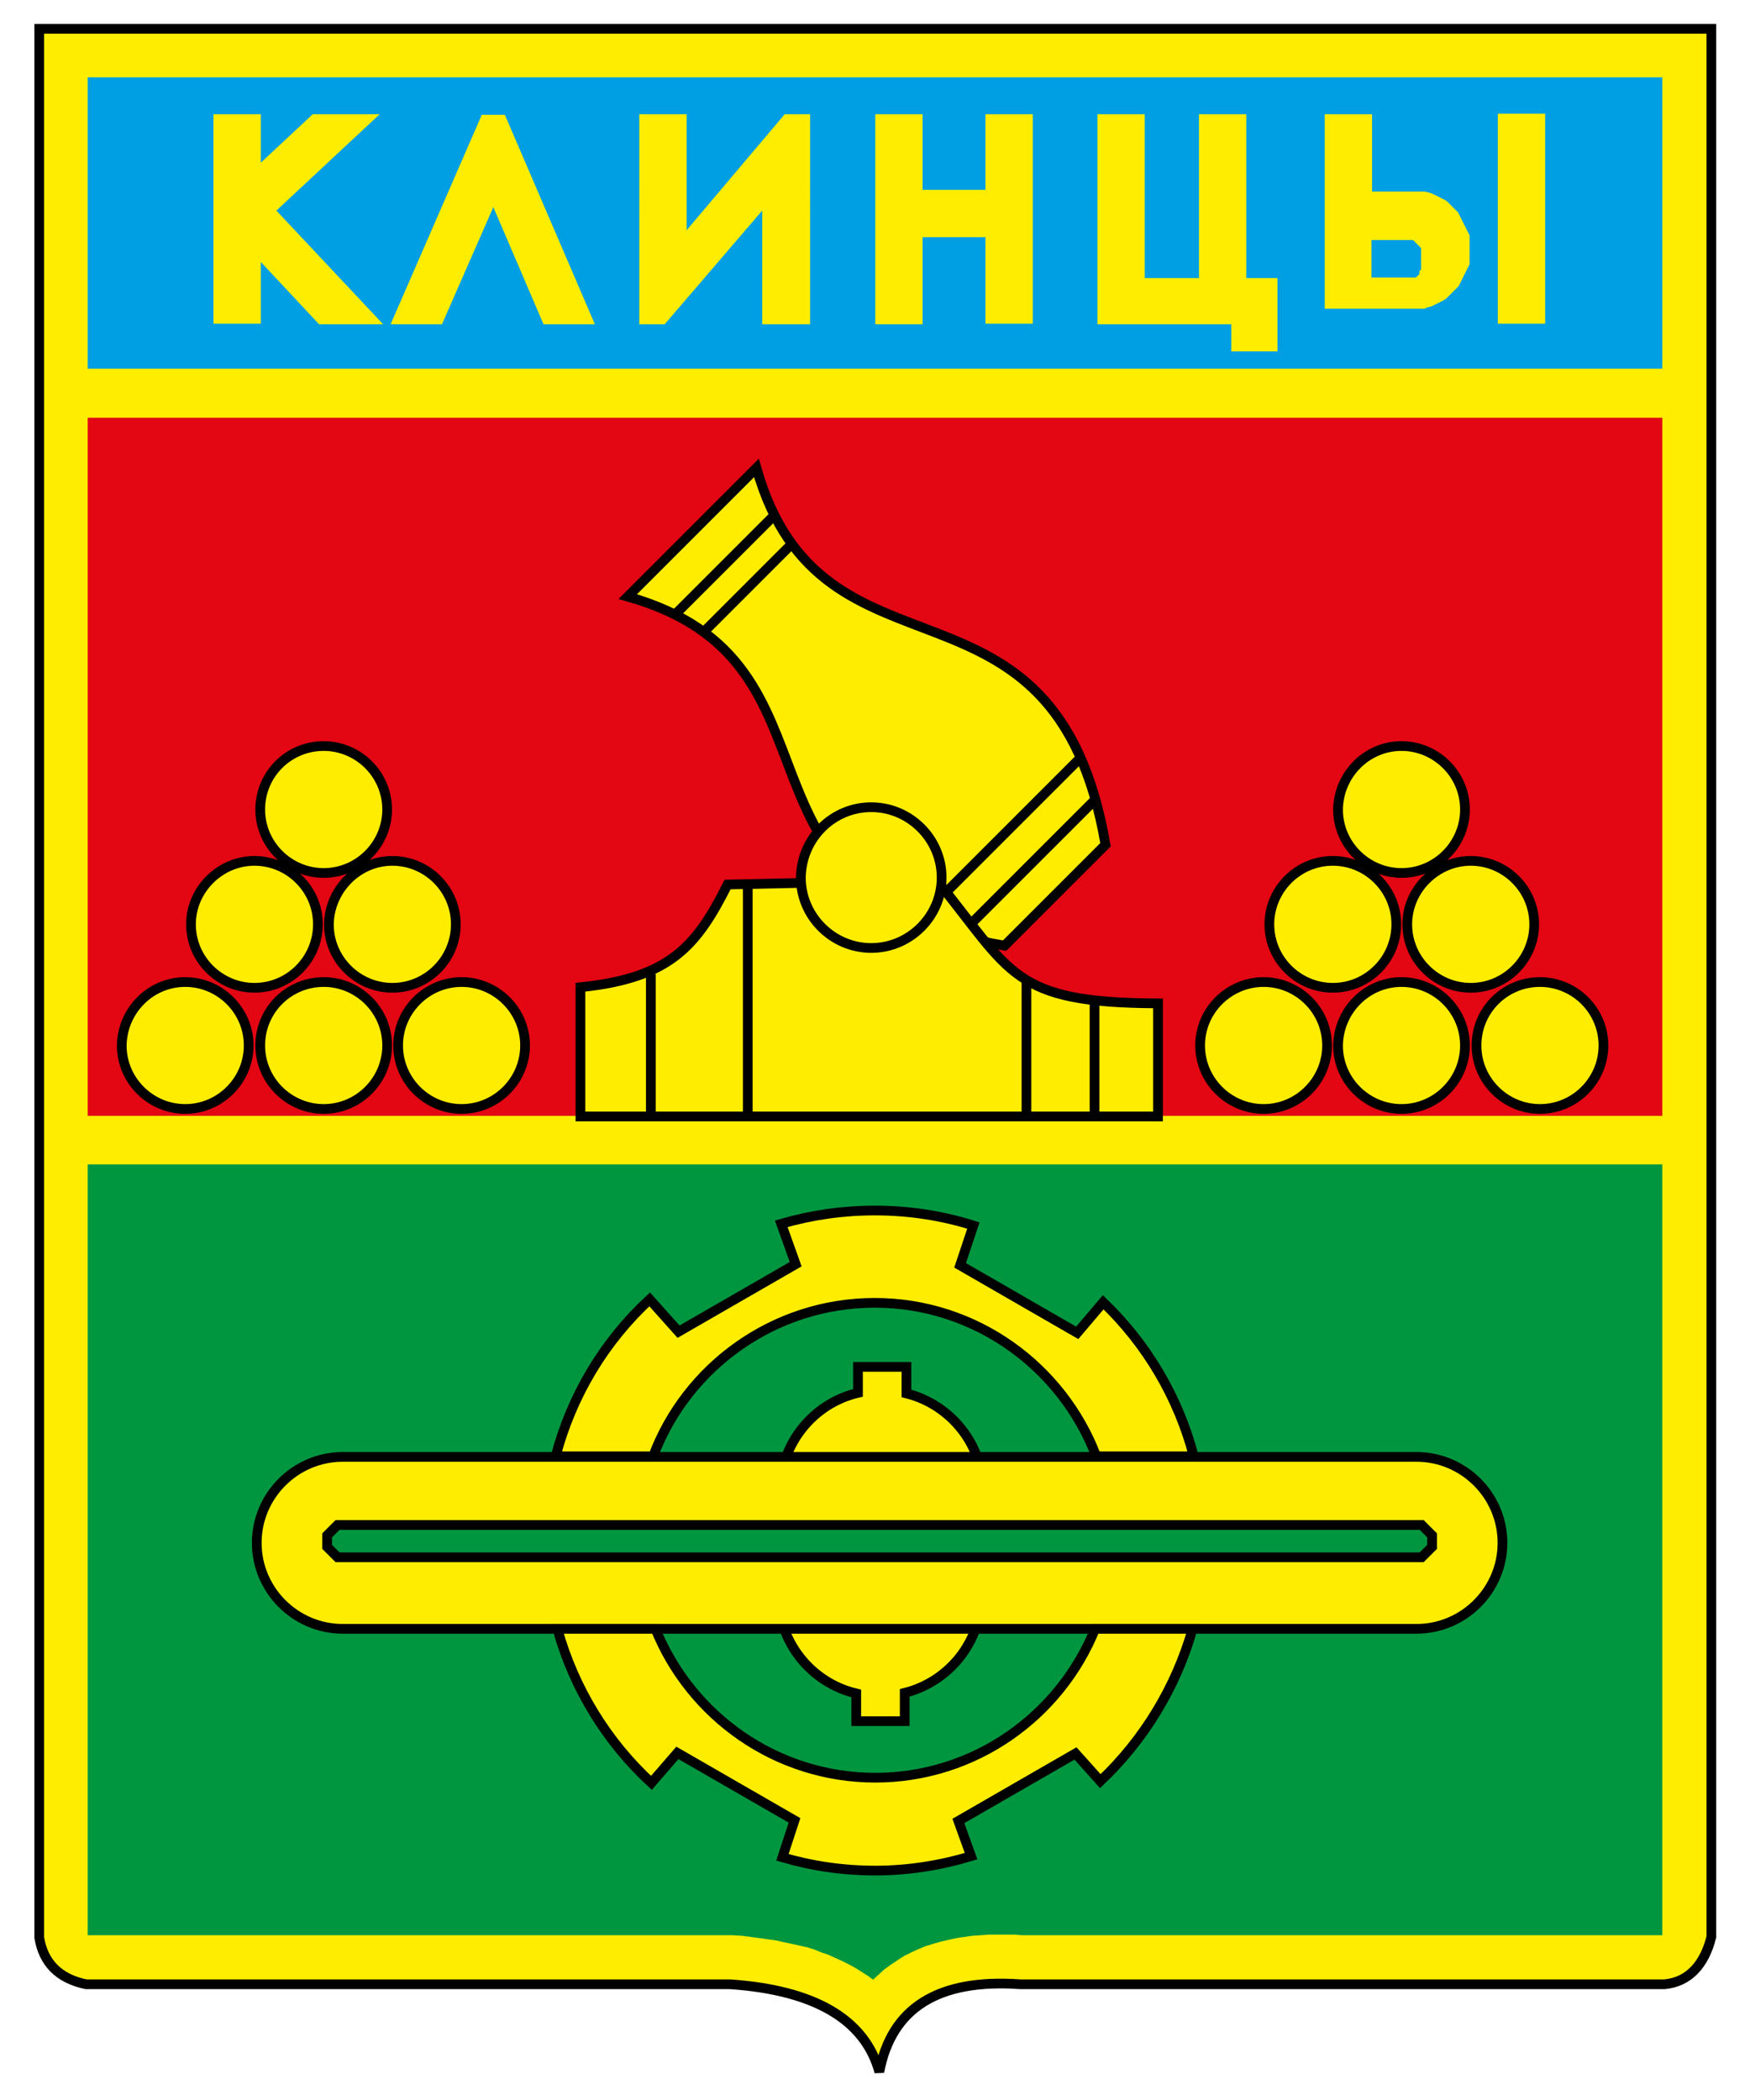
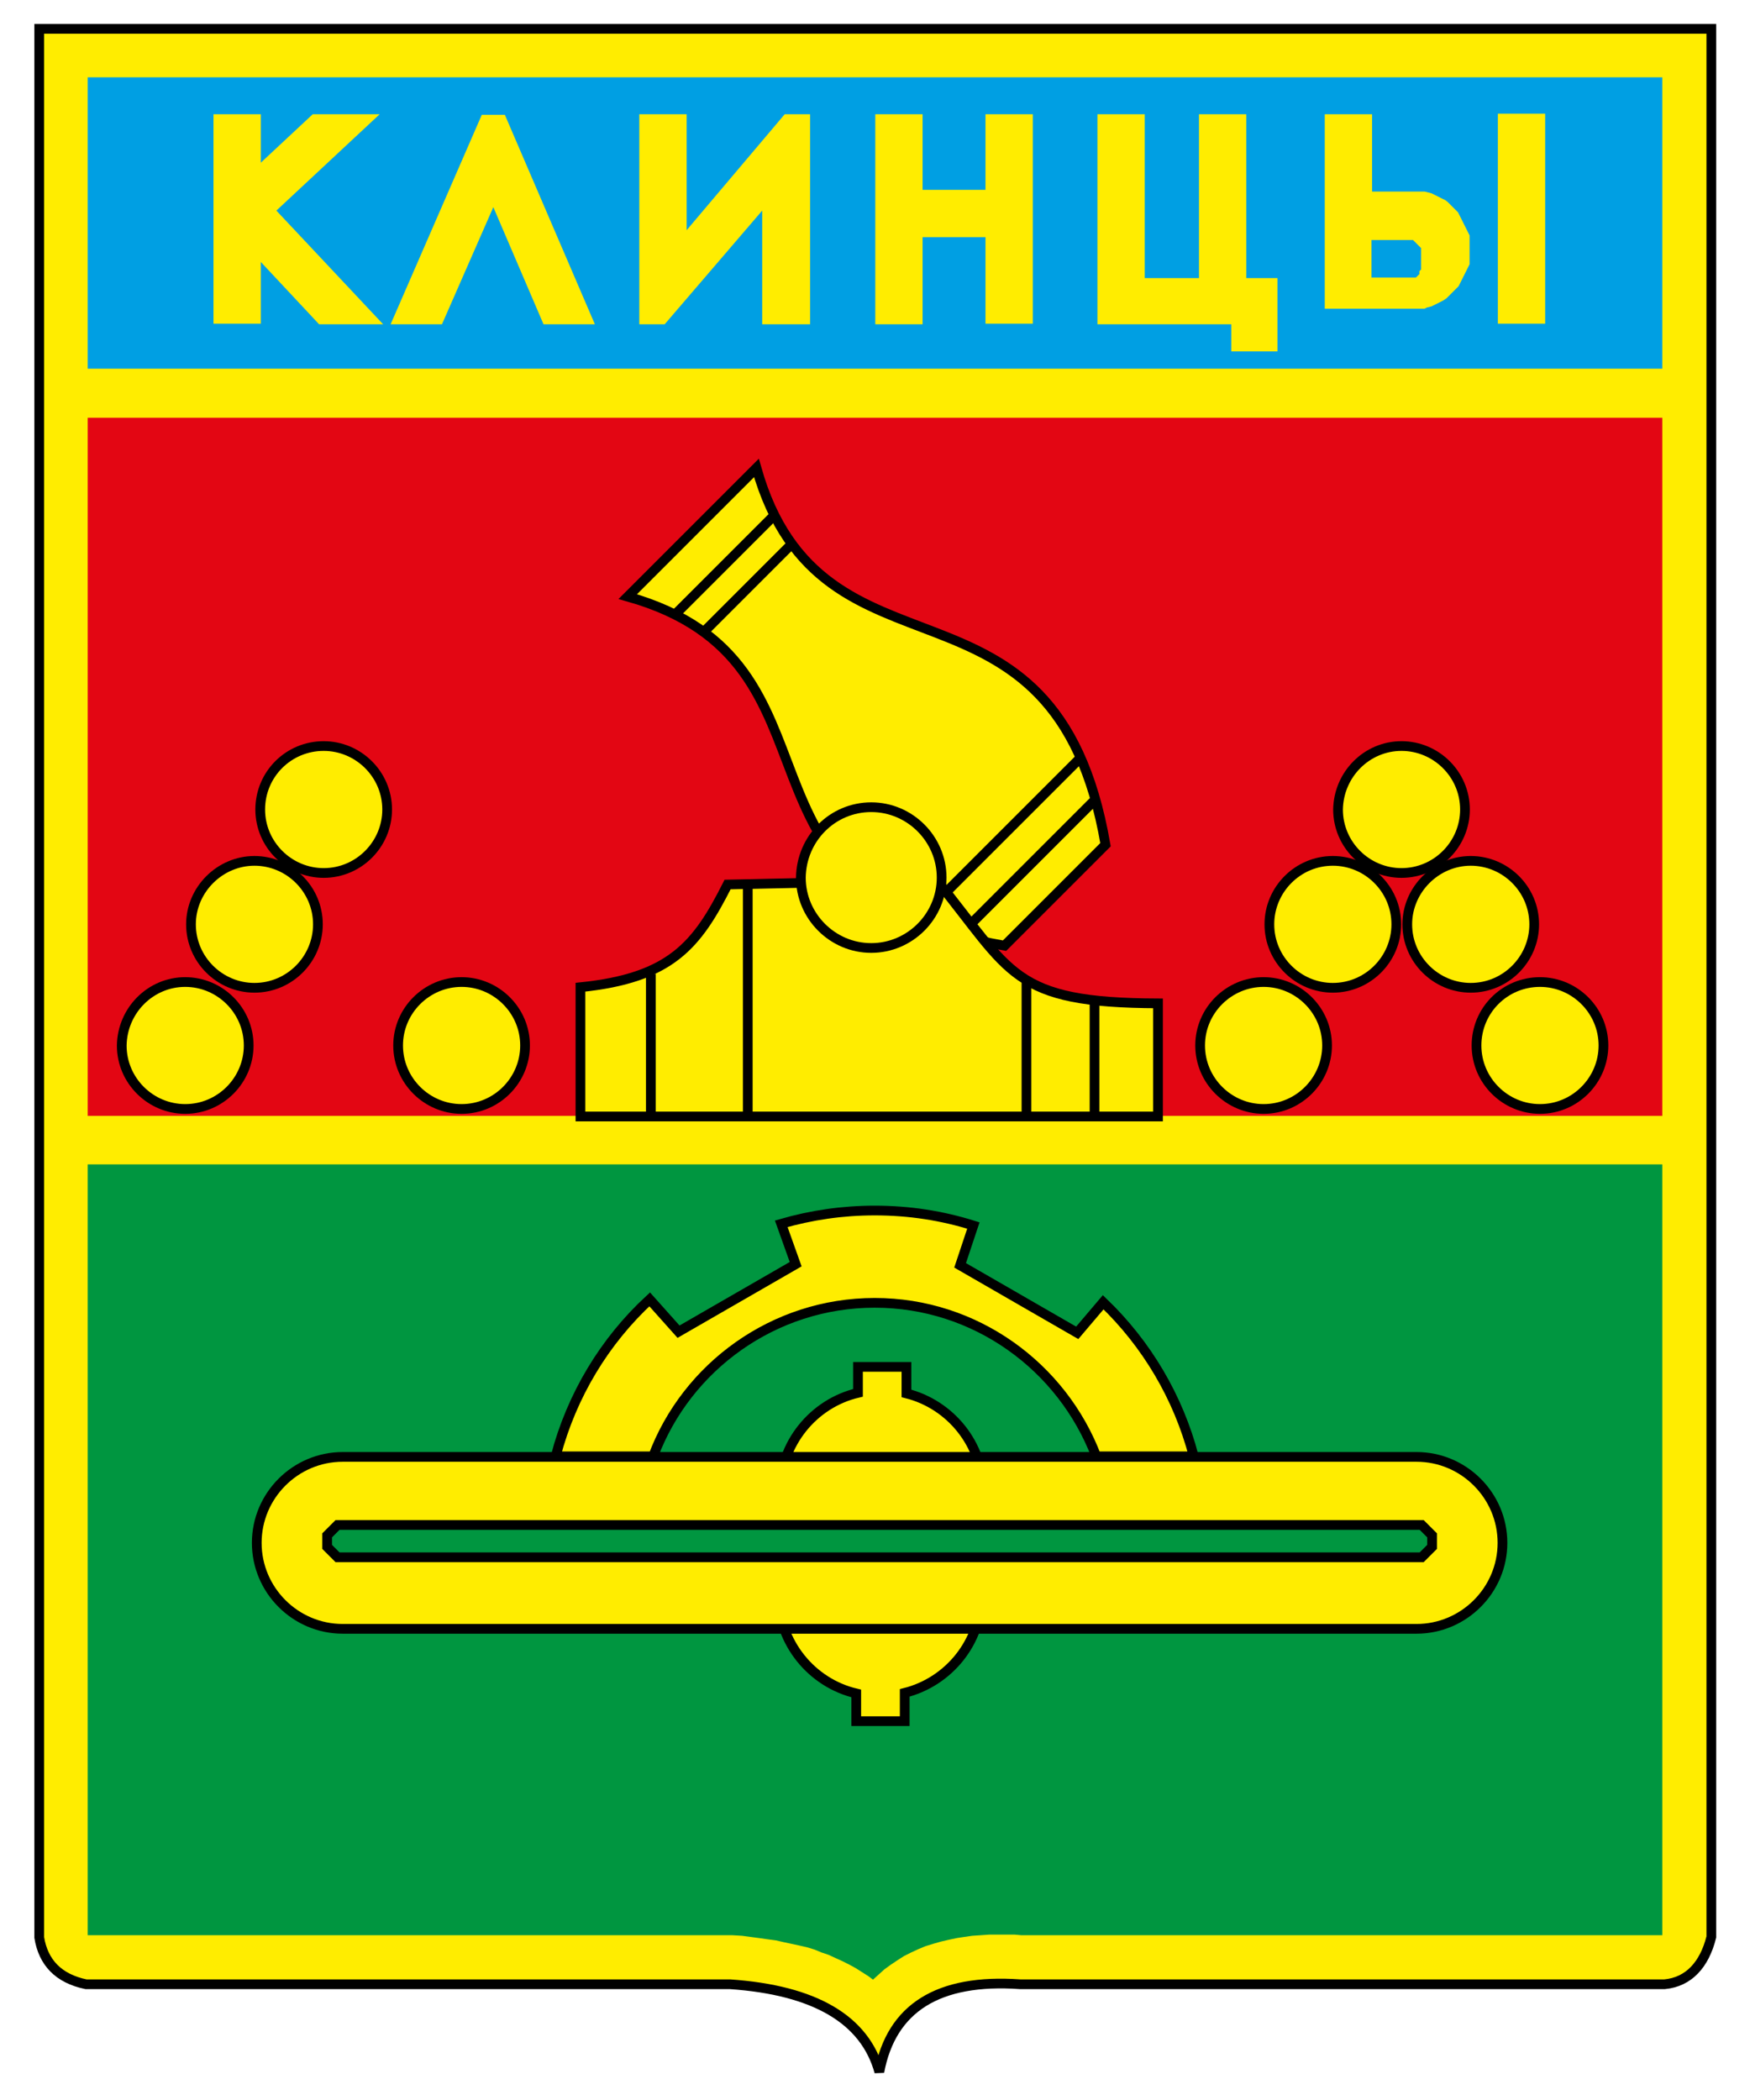
<svg xmlns="http://www.w3.org/2000/svg" version="1.1" id="Слой_1" x="0px" y="0px" viewBox="0 0 303.3 364" style="enable-background:new 0 0 303.3 364;" xml:space="preserve">
  <style type="text/css">
	.st0{fill-rule:evenodd;clip-rule:evenodd;fill:#FFED00;stroke:#000000;stroke-width:1.685;stroke-miterlimit:2.613;}
	.st1{fill-rule:evenodd;clip-rule:evenodd;fill:#009FE3;}
	.st2{fill-rule:evenodd;clip-rule:evenodd;fill:#E30613;}
	.st3{fill-rule:evenodd;clip-rule:evenodd;fill:#009640;}
	.st4{fill-rule:evenodd;clip-rule:evenodd;fill:#FFED00;stroke:#000000;stroke-width:1.685;stroke-miterlimit:2.613;}
	.st5{fill-rule:evenodd;clip-rule:evenodd;fill:#FFED00;}
	.st6{fill:none;stroke:#000000;stroke-width:1.685;stroke-miterlimit:2.613;}
</style>
  <path class="st0" d="M6.8,5h289.8c0,110.3,0,220.4,0,330.7c-1.2,4.8-3.9,7.8-8.1,8.2H176.8c-14.2-1-22.3,4.1-24.4,15.2  c-2.5-9.1-11.2-14.2-25.9-15.2c-37.2,0-74.5,0-111.6,0c-4.8-1-7.4-3.8-8.1-8.1V5L6.8,5z" />
  <polygon class="st1" points="15.2,63.9 15.2,13.4 288.1,13.4 288.1,63.9 15.2,63.9 " />
  <polygon class="st2" points="15.2,193.4 15.2,72.4 288.1,72.4 288.1,193.4 15.2,193.4 " />
  <polygon class="st3" points="135.8,336.6 134.5,336.3 133,336.1 131.6,335.9 130.1,335.7 128.6,335.5 126.9,335.4 15.2,335.4   15.2,201.8 288.1,201.8 288.1,335.4 177,335.4 175.9,335.3 174.4,335.3 172.9,335.3 171.4,335.3 170,335.4 168.5,335.5 167.1,335.7   165.8,335.9 164.4,336.2 163.1,336.5 161.7,336.9 160.4,337.3 159.2,337.8 157.9,338.4 156.7,339 155.6,339.7 154.4,340.5   153.3,341.3 152.3,342.2 151.3,343.1 151.3,343.1 150.5,342.5 149.4,341.8 148.3,341.1 147.2,340.5 146,339.9 144.9,339.4   143.6,338.8 142.4,338.4 141.2,337.9 139.9,337.5 138.6,337.2 137.2,336.9 135.8,336.6 " />
  <path class="st4" d="M174.1,163.9c-51.1-8.8-25-49.1-65.3-60.5l22.3-22.3c11.4,40.3,51.7,14.2,60.5,65.3L174.1,163.9L174.1,163.9z" />
  <path class="st0" d="M126.1,153.3l36.2-0.8c13.1,16.1,13,21.3,38.4,21.4v19.6H100.6v-22.4C116.3,169.5,120.8,163.8,126.1,153.3  L126.1,153.3z" />
  <path class="st0" d="M151,139.9c6.7,0,12.2,5.5,12.2,12.2c0,6.7-5.5,12.2-12.2,12.2c-6.7,0-12.2-5.5-12.2-12.2  C138.9,145.3,144.3,139.9,151,139.9L151,139.9z" />
  <path class="st0" d="M32.1,170.2c6,0,11,4.9,11,11c0,6-4.9,11-11,11c-6,0-11-4.9-11-11C21.2,175.1,26.1,170.2,32.1,170.2L32.1,170.2  z" />
-   <path class="st0" d="M56.1,170.2c6,0,11,4.9,11,11c0,6-4.9,11-11,11c-6,0-11-4.9-11-11C45.1,175.1,50,170.2,56.1,170.2L56.1,170.2z" />
  <path class="st0" d="M80,170.2c6,0,11,4.9,11,11c0,6-4.9,11-11,11c-6,0-11-4.9-11-11C69,175.1,74,170.2,80,170.2L80,170.2z" />
  <path class="st0" d="M44.1,149.2c6,0,11,4.9,11,11c0,6-4.9,11-11,11c-6,0-11-4.9-11-11C33.1,154.2,38.1,149.2,44.1,149.2L44.1,149.2  z" />
-   <path class="st0" d="M68,149.2c6,0,11,4.9,11,11c0,6-4.9,11-11,11c-6,0-11-4.9-11-11C57.1,154.2,62,149.2,68,149.2L68,149.2z" />
  <path class="st0" d="M56.1,129.3c6,0,11,4.9,11,11c0,6-4.9,11-11,11c-6,0-11-4.9-11-11C45.1,134.2,50,129.3,56.1,129.3L56.1,129.3z" />
  <path class="st0" d="M219,170.2c6,0,11,4.9,11,11c0,6-4.9,11-11,11c-6,0-11-4.9-11-11C208,175.1,213,170.2,219,170.2L219,170.2z" />
-   <path class="st0" d="M242.9,170.2c6,0,11,4.9,11,11c0,6-4.9,11-11,11c-6,0-11-4.9-11-11C232,175.1,236.9,170.2,242.9,170.2  L242.9,170.2z" />
  <path class="st0" d="M266.9,170.2c6,0,11,4.9,11,11c0,6-4.9,11-11,11c-6,0-11-4.9-11-11C255.9,175.1,260.8,170.2,266.9,170.2  L266.9,170.2z" />
  <path class="st0" d="M231,149.2c6,0,11,4.9,11,11c0,6-4.9,11-11,11c-6,0-11-4.9-11-11C220,154.2,224.9,149.2,231,149.2L231,149.2z" />
  <path class="st0" d="M254.9,149.2c6,0,11,4.9,11,11c0,6-4.9,11-11,11c-6,0-11-4.9-11-11C243.9,154.2,248.9,149.2,254.9,149.2  L254.9,149.2z" />
  <path class="st0" d="M242.9,129.3c6,0,11,4.9,11,11c0,6-4.9,11-11,11c-6,0-11-4.9-11-11C232,134.2,236.9,129.3,242.9,129.3  L242.9,129.3z" />
  <path class="st0" d="M170.1,276.4c0,8.2-5.7,15.1-13.3,17v4.9h-8.4v-4.8c-7.7-1.8-13.5-8.8-13.5-17.1H170.1L170.1,276.4z" />
  <path class="st0" d="M157.1,241.5c7.6,1.9,13.3,8.8,13.3,17h-35.2c0-8.3,5.8-15.3,13.5-17.1v-4.5h8.4V241.5L157.1,241.5z" />
  <path class="st5" d="M259.6,19.7h8.2v36.4h-8.2V19.7L259.6,19.7z M37,19.8h8.2v8.4l9-8.4h11.6L47.9,36.5l18.5,19.7H55.3L45.2,45.4  v10.7H37V19.8L37,19.8z M103.1,56.2h-8.9l-8.7-20.3l-8.9,20.3h-8.9l15.8-36.3h4L103.1,56.2L103.1,56.2z M140.4,56.2h-8.3V36.5  l-16.9,19.7h-4.4V19.8h8.2v20.1l17-20.1h4.4V56.2L140.4,56.2z M151.7,19.8h8.2v13.1h10.9V19.8h8.2v36.3h-8.2V41.1h-10.9v15.1h-8.2  V19.8L151.7,19.8z M213.4,56.2h-23.2V19.8h8.2v28.4h9.4V19.8h8.2v28.4h5.4v12.7h-8V56.2L213.4,56.2z M237.9,33.2h0.1l0.4,0l0.4,0  l0.4,0l0.4,0l0.4,0l0.3,0l0.3,0l0.3,0l0.3,0l0.3,0l0.3,0l0.3,0l0.3,0l0.3,0l0.3,0l0.3,0l0.3,0l0.3,0l0.3,0l0.3,0l0.3,0l0.3,0l0.2,0  l0.2,0l0.2,0l0.2,0l0.2,0l0.2,0l0.2,0l0.2,0l0.2,0l0.4,0.1l0.4,0.1l0.4,0.1l0.4,0.2l0.4,0.2l0.4,0.2l0.4,0.2l0.4,0.2l0.4,0.2  l0.4,0.3l0.3,0.3l0.3,0.3l0.3,0.3l0.3,0.3l0.3,0.3l0.3,0.3l0.1,0.2l0.1,0.2l0.1,0.2l0.1,0.2l0.1,0.2l0.1,0.2l0.1,0.2l0.1,0.2  l0.1,0.2l0.1,0.2l0.1,0.2l0.1,0.2l0.1,0.2l0.1,0.2l0.1,0.2l0.1,0.2l0.1,0.2l0.1,0.2l0.1,0.2l0.1,0.2l0,0.2l0,0.2l0,0.2l0,0.2l0,0.2  l0,0.2l0,0.2l0,0.2l0,0.2l0,0.2l0,0.2l0,0.2l0,0.2l0,0.2l0,0.2l0,0.2l0,0.2l0,0.2l0,0.2l0,0.2l0,0.2l0,0.2l0,0.2l0,0.2l0,0.2  l-0.1,0.2l-0.1,0.2l-0.1,0.2l-0.1,0.2l-0.1,0.2l-0.1,0.2l-0.1,0.2l-0.1,0.2l-0.1,0.2l-0.1,0.2l-0.1,0.2l-0.1,0.2l-0.1,0.2l-0.1,0.2  l-0.1,0.2l-0.1,0.2l-0.1,0.2l-0.1,0.2l-0.1,0.2l-0.3,0.3l-0.3,0.3l-0.3,0.3l-0.3,0.3l-0.3,0.3l-0.3,0.3l-0.3,0.3l-0.3,0.2l-0.3,0.2  l-0.4,0.2l-0.4,0.2l-0.4,0.2l-0.4,0.2l-0.4,0.2l-0.4,0.1l-0.4,0.1l-0.2,0.1l-0.2,0.1l-0.2,0l-0.2,0l-0.2,0l-0.2,0l-0.2,0l-0.2,0  l-0.2,0l-0.2,0l-0.2,0l-0.3,0l-0.3,0l-0.3,0l-0.3,0l-0.3,0l-0.3,0l-0.3,0l-0.3,0l-0.3,0l-0.3,0l-0.3,0l-0.3,0l-0.3,0l-0.3,0l-0.3,0  l-0.3,0l-0.3,0l-0.4,0l-0.4,0l-0.4,0l-0.4,0h-8.8V19.8h8.2V33.2L237.9,33.2z M237.9,48.1h0.8h0.3l0.3,0l0.3,0l0.3,0l0.3,0l0.3,0  l0.3,0l0.3,0l0.3,0l0.2,0l0.2,0l0.2,0l0.2,0l0.2,0l0.2,0l0.2,0l0.2,0l0.2,0l0.2,0l0.2,0l0.2,0l0.1,0l0.1,0l0.1,0l0.1,0l0.1,0l0.1,0  l0.1,0l0.1,0l0.1,0l0,0l0,0l0.1,0l0.1,0l0.1,0l0.1,0l0.1,0l0.1,0l0.1,0l0.1-0.1l0.1-0.1l0.1-0.1l0.1-0.1l0.1-0.1l0.1-0.1L246,47  l0.1-0.1l0.1-0.1l0.1-0.1l0-0.1l0-0.1l0-0.1l0-0.1l0-0.1l0-0.1l0-0.1l0-0.1l0-0.1l0-0.1l0-0.2l0-0.2l0-0.2l0-0.2l0-0.2l0-0.2l0-0.2  l0-0.2l0-0.2l0-0.2l0-0.2l0-0.1l0-0.1l0-0.1l0-0.1l0-0.1l-0.1-0.1l-0.1-0.1l-0.1-0.1l-0.1-0.1l-0.1-0.1l-0.1-0.1l-0.1-0.1l-0.1-0.1  l-0.1-0.1l-0.1-0.1l-0.1-0.1l-0.1-0.1l-0.1-0.1l-0.1-0.1l-0.1,0l-0.1,0l-0.1,0l-0.1,0l-0.1,0l-0.1,0l-0.1,0l-0.1,0l-0.1,0l-0.1,0  l-0.1,0l-0.1,0l-0.1,0l-0.1,0l-0.1,0l-0.1,0l-0.2,0l-0.2,0l-0.2,0l-0.2,0l-0.2,0l-0.2,0l-0.2,0l-0.2,0l-0.2,0l-0.2,0l-0.2,0l-0.2,0  l-0.2,0l-0.2,0l-0.3,0l-0.3,0l-0.3,0l-0.3,0l-0.3,0l-0.3,0l-0.3,0l-0.3,0l-0.3,0h-0.1V48.1L237.9,48.1z" />
  <path class="st0" d="M246,264.3l0.1,0l0.1,0l0.1,0l0.1,0l0.1,0.1l0.1,0.1l0.1,0.1l0.1,0.1l0.1,0.1l0.1,0.1l0.1,0.1l0.1,0.1l0.1,0.1  l0.1,0.1l0.1,0.1l0.1,0.1l0.1,0.1l0.1,0.1l0.1,0.1l0.1,0.1l0.1,0.1l0.1,0.1l0,0.1l0,0.1l0,0.1l0,0.1l0,0.2l0,0.2l0,0.2l0,0.2l0,0.2  l0,0.2l0,0.1l0,0.1l0,0.1l0,0.1l-0.1,0.1l-0.1,0.1l-0.1,0.1l-0.1,0.1l-0.1,0.1l-0.1,0.1l-0.1,0.1l-0.1,0.1l-0.1,0.1l-0.1,0.1  l-0.1,0.1l-0.1,0.1l-0.1,0.1l-0.1,0.1l-0.1,0.1l-0.1,0.1l-0.1,0.1l-0.1,0.1l-0.1,0l-0.1,0l-0.1,0l-0.1,0l-0.2,0l-0.2,0l-0.3,0H59.6  l-0.3,0l-0.2,0l-0.2,0l-0.1,0l-0.1,0l-0.1,0l-0.1,0l-0.1-0.1l-0.1-0.1l-0.1-0.1l-0.1-0.1l-0.1-0.1l-0.1-0.1l-0.1-0.1l-0.1-0.1  l-0.1-0.1l-0.1-0.1l-0.1-0.1l-0.1-0.1l-0.1-0.1l-0.1-0.1l-0.1-0.1l-0.1-0.1l-0.1-0.1l-0.1-0.1l0-0.1l0-0.1l0-0.1l0-0.1l0-0.2l0-0.2  l0-0.2l0-0.2l0-0.2l0-0.2l0-0.1l0-0.1l0-0.1l0-0.1l0.1-0.1l0.1-0.1l0.1-0.1l0.1-0.1l0.1-0.1l0.1-0.1l0.1-0.1l0.1-0.1l0.1-0.1  l0.1-0.1l0.1-0.1l0.1-0.1l0.1-0.1l0.1-0.1l0.1-0.1l0.1-0.1l0.1-0.1l0.1-0.1l0.1,0l0.1,0l0.1,0l0.1,0l0.2,0l0.2,0l0.3,0h185.8l0.3,0  l0.2,0L246,264.3L246,264.3z M59.4,252.5h186.1c8.2,0,14.9,6.7,14.9,14.9l0,0c0,8.2-6.7,14.9-14.9,14.9H59.4  c-8.2,0-14.9-6.7-14.9-14.9l0,0C44.5,259.2,51.2,252.5,59.4,252.5L59.4,252.5z" />
-   <path class="st0" d="M206.7,282.3c-2.9,10.2-8.5,19.3-16,26.4l-4.3-4.8l-20.3,11.7l2.2,6.1c-5.3,1.6-10.9,2.5-16.6,2.5  c-5.6,0-11-0.8-16.1-2.3l2.1-6.4l-20.3-11.7l-4.5,5.2c-7.7-7.1-13.4-16.3-16.3-26.7h17c6.1,15.1,20.9,25.8,38.1,25.8  c17.2,0,32-10.7,38.1-25.8H206.7L206.7,282.3z" />
  <path class="st0" d="M151.6,209.8c6,0,11.7,0.9,17.1,2.6l-2.3,6.9l20.3,11.7l4.5-5.3c7.5,7.2,13,16.4,15.7,26.7h-16.9  c-5.9-15.5-20.9-26.6-38.4-26.6c-17.5,0-32.6,11.1-38.4,26.6H96.3c2.8-10.6,8.5-20,16.3-27.2l5,5.6l20.3-11.7l-2.5-7  C140.6,210.6,146,209.8,151.6,209.8L151.6,209.8z" />
  <path class="st6" d="M112.8,168.8v24.5 M129.6,153.2v40.4 M177.9,170v23.6 M189.7,173.5v20 M116.9,106.6l17.4-17.4 M121.9,109.6  l15.3-15.3 M164,154.6l23.1-23.1 M168.2,160.2l21.7-21.7" />
</svg>